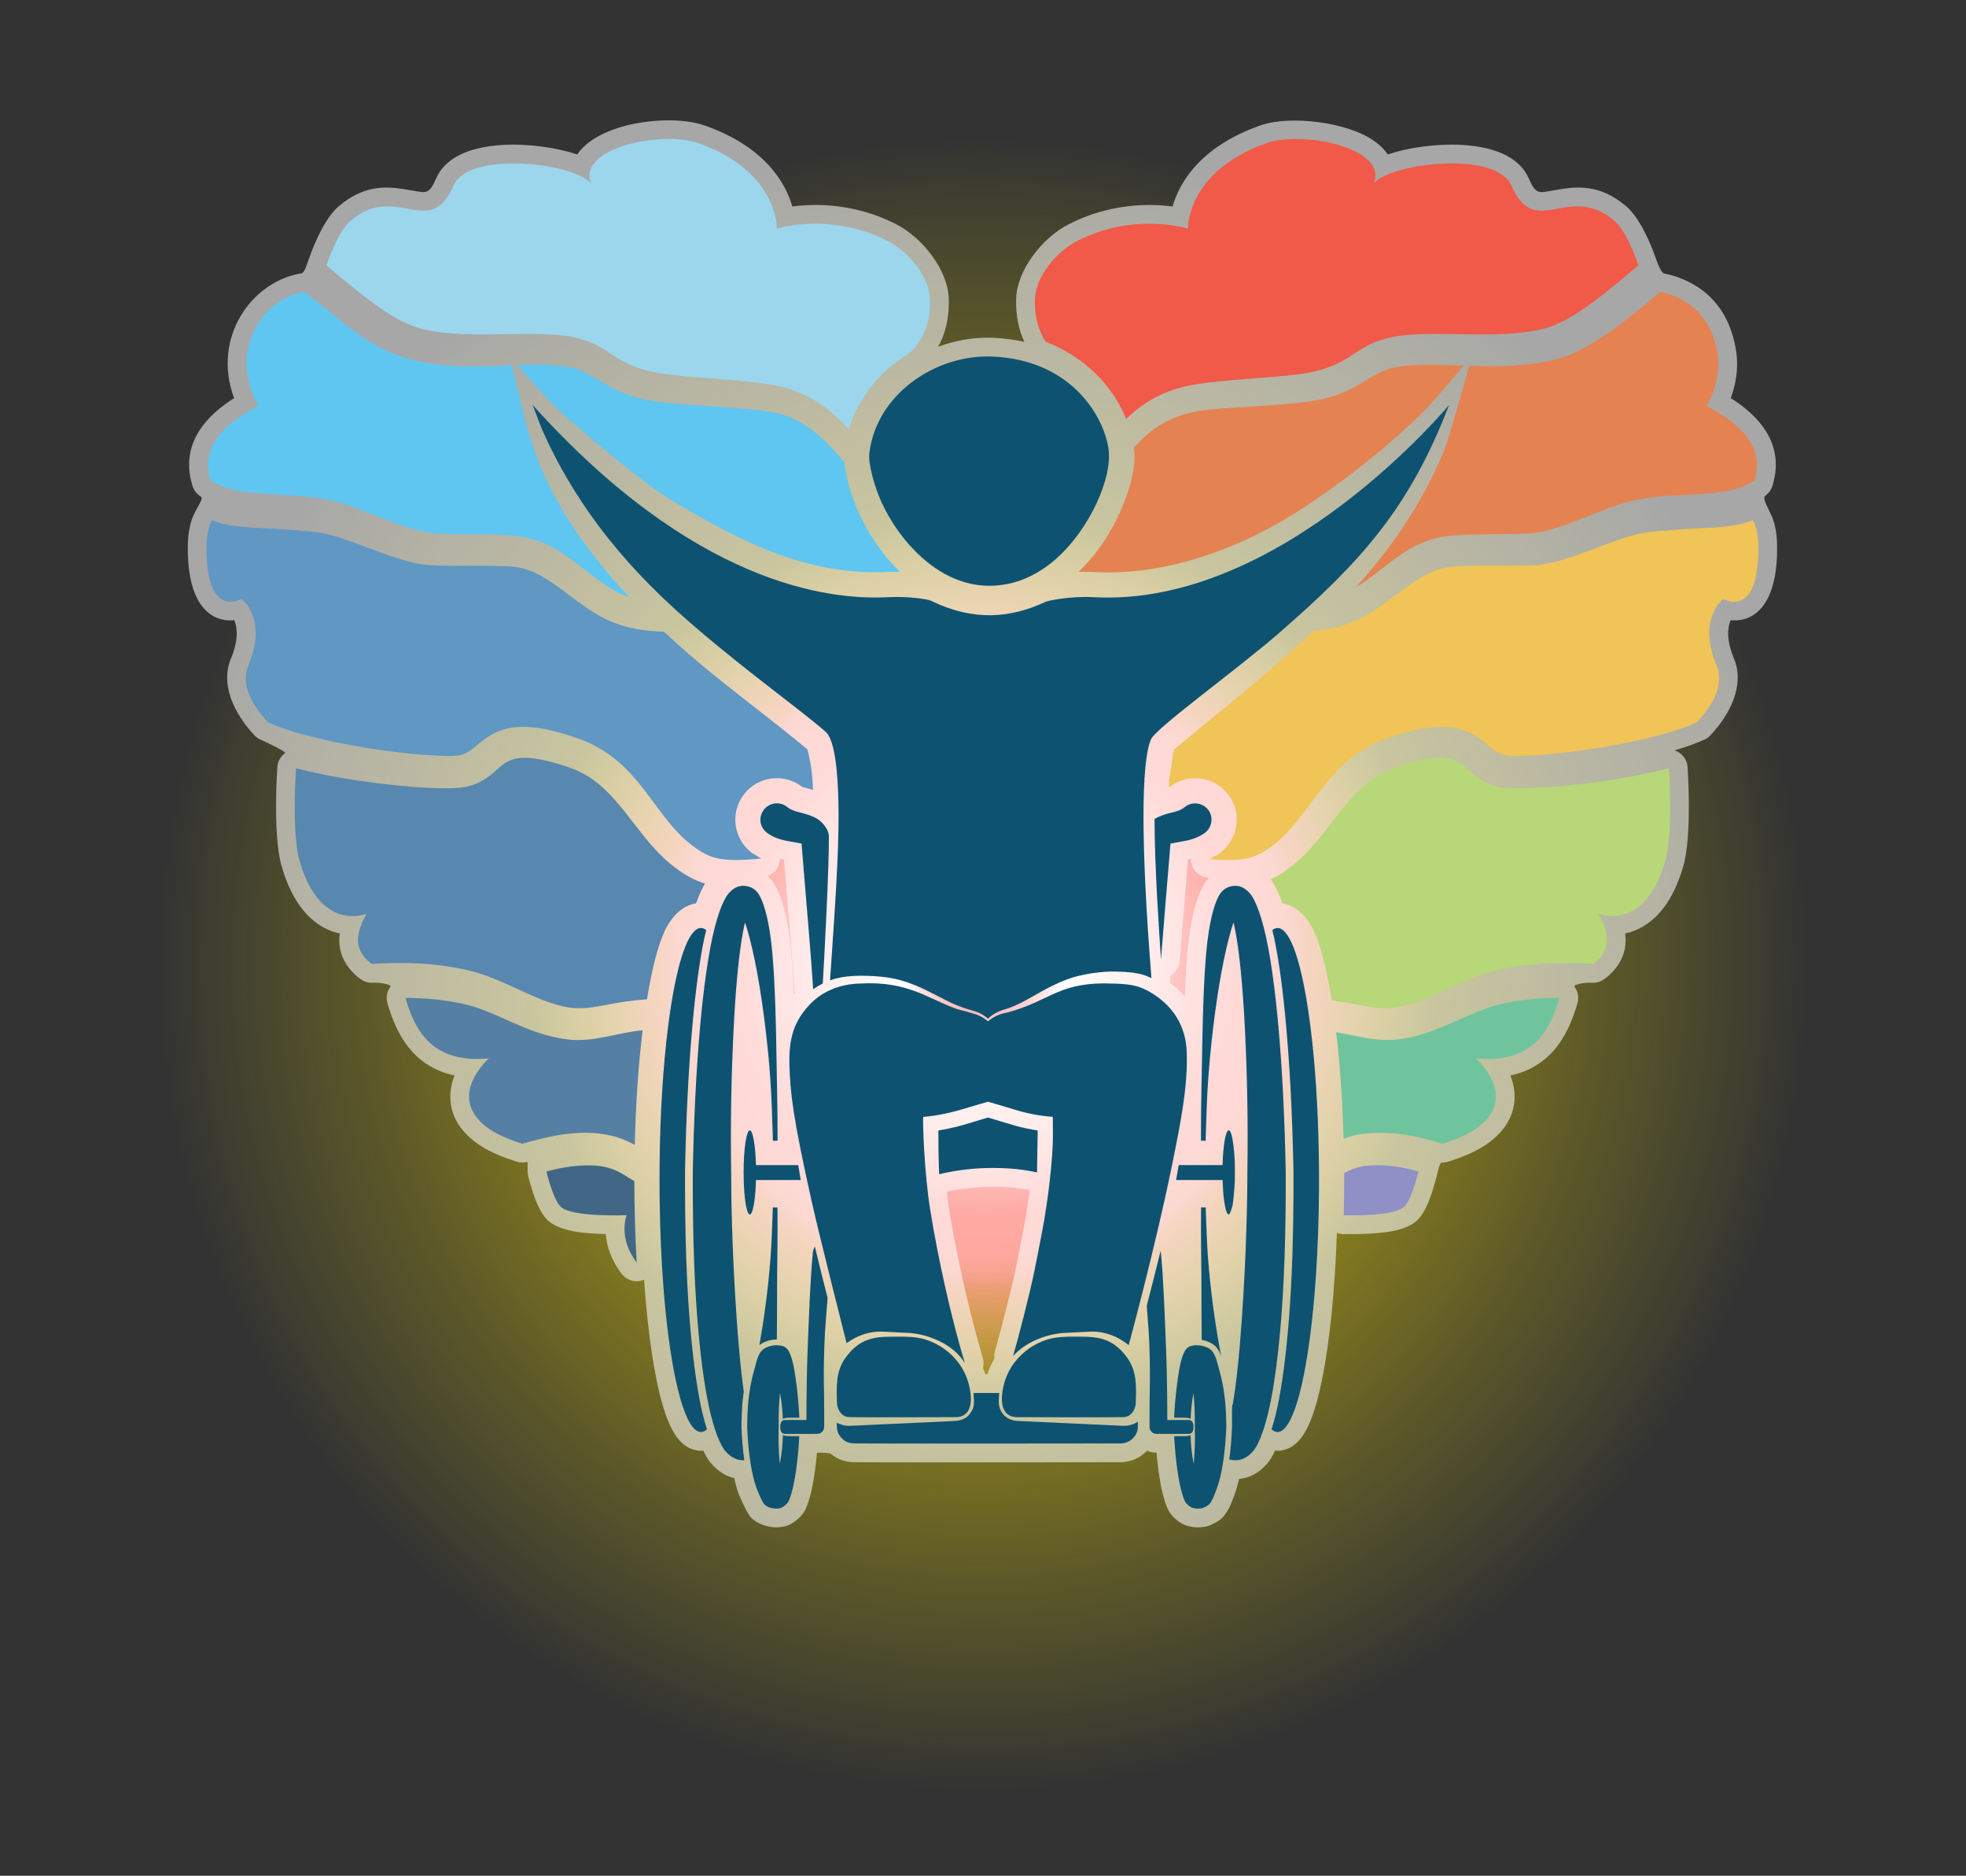
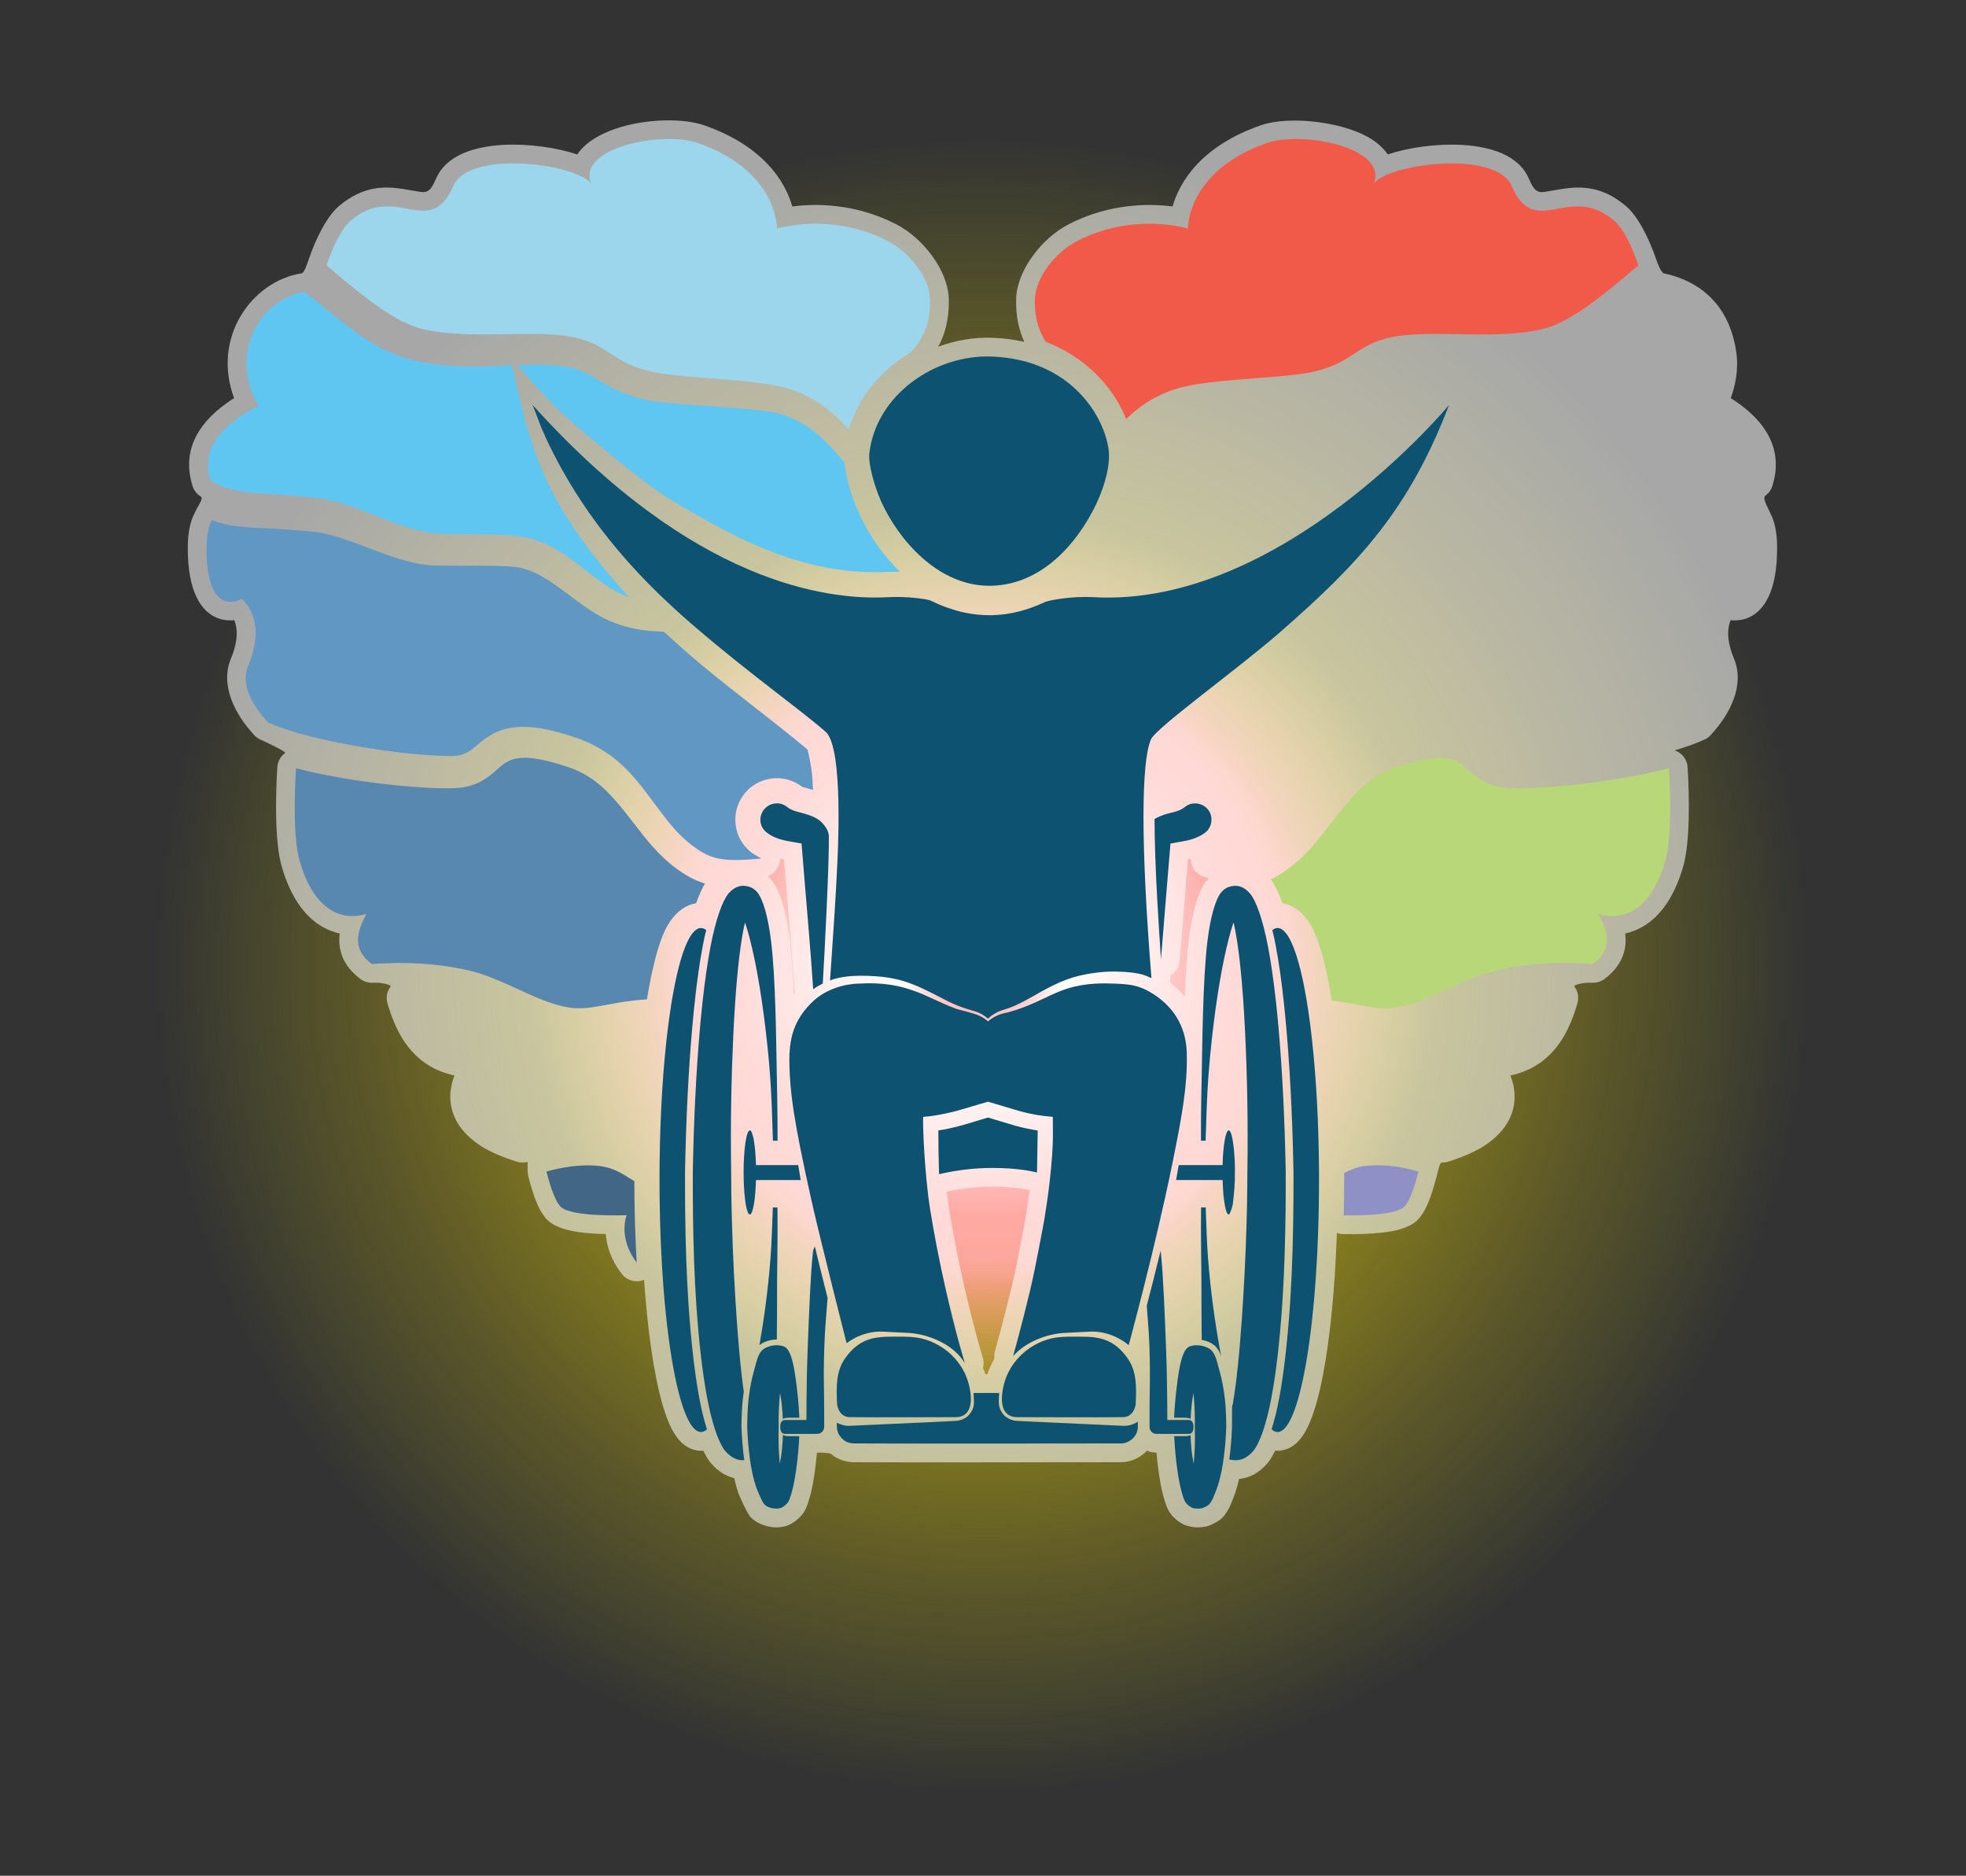
<svg xmlns="http://www.w3.org/2000/svg" xmlns:ns1="http://www.serif.com/" width="100%" height="100%" viewBox="0 0 2796 2667" version="1.1" xml:space="preserve" style="fill-rule:evenodd;clip-rule:evenodd;stroke-linejoin:round;stroke-miterlimit:2;">
  <rect x="0" y="0" width="2796" height="2667" fill="#333333" stroke="none" />
  <circle cx="1380.55" cy="1471.42" r="1460.31" style="fill:url(#_Radial1);" />
  <path id="white-back" d="M2050.41,1652.92c-2.787,-0.129 -5.2,11.562 -7.204,19.446c-4.021,15.8 -9.508,33.321 -15.571,45.375c-4.045,8.05 -8.687,14.241 -13.083,18.229l-0.004,0.004c-6.5,5.896 -18.308,11.362 -33.288,14.296c-22.991,4.504 -55.433,4.729 -70.65,4.466c-3.225,-0.058 -6.379,-0.695 -9.32,-1.862c-0.734,21.35 -1.784,42.008 -3.109,61.808c-0.55,8.188 -1.15,16.23 -1.791,24.125l-1.034,12.1l-1.137,12.175l-1.1,10.821l-1.3,11.767l-1.204,10.162l-1.45,11.242l-1.388,10.021l-1.954,12.958l-2.079,12.584l-2.054,11.304l-2.375,11.854l-2.275,10.312c-0.042,0.192 -0.088,0.38 -0.134,0.571l-2.379,9.734c-0.054,0.233 -0.117,0.466 -0.179,0.695l-2.521,9.242c-0.067,0.242 -0.137,0.483 -0.208,0.725l-2.313,7.617c-0.091,0.3 -0.187,0.6 -0.291,0.9l-2.713,7.912c-0.125,0.375 -0.262,0.746 -0.408,1.113l-2.713,6.9c-0.158,0.408 -0.329,0.816 -0.512,1.216l-2.538,5.63c-0.258,0.575 -0.541,1.141 -0.837,1.695l-3.309,6.125c-0.433,0.805 -0.908,1.588 -1.42,2.342l-3.3,4.85c-0.68,0.996 -1.421,1.946 -2.23,2.842l-3.195,3.55c-1.042,1.162 -2.184,2.225 -3.413,3.187l-2.908,2.271c-1.363,1.063 -2.813,1.983 -4.338,2.754l0.021,-0.008l-0.025,0.008c-3.096,1.579 -4.333,2.117 -6.342,2.829c-1.85,0.654 -4.012,1.117 -5.708,1.442c-1.471,0.283 -2.971,0.446 -4.467,0.5c-1.625,0.063 -4.079,-0.008 -5.279,-0.125c-3.704,7.879 -7.358,13.842 -10.712,17.779l-0.004,0.004c-12.905,15.15 -27.284,21.28 -40.513,22.38l-0.458,2.054l-1.896,7.479c-0.088,0.341 -0.179,0.679 -0.279,1.017l-1.967,6.625c-2.492,7.937 -7.954,20.833 -7.954,20.833c-0.329,0.775 -0.696,1.533 -1.1,2.275l-2.467,4.537c-0.329,0.613 -0.687,1.213 -1.066,1.788l0.012,-0.008l-0.017,0.008l-0.875,1.283l-1.404,1.734l0.479,-0.25c-1.3,1.845 -2.612,3.454 -3.9,4.841l-0.591,0.609l0.021,-0.009l-0.021,0.009c-0.8,0.812 -1.65,1.57 -2.534,2.27l0.246,-0.091c-6.55,5.537 -17.237,9.625 -17.237,9.625c-0.846,0.304 -1.704,0.562 -2.575,0.775l0.046,-0.009l-0.046,0.009l-1.259,0.279l0.18,-0.021c-3.396,0.729 -9.688,1.133 -9.688,1.133l0.942,-0.016l-3.363,0.116c-0.775,0.03 -1.55,0.021 -2.321,-0.016c-5.02,-0.263 -12.908,-1.804 -17.204,-3.8c-0.958,-0.446 -1.887,-0.946 -2.787,-1.504l-4.229,-2.613c-1.384,-0.858 -2.684,-1.837 -3.888,-2.929l-3.246,-2.946c-1.083,-0.979 -2.083,-2.046 -2.987,-3.187l-1.683,-2.125c-1.042,-1.313 -1.959,-2.721 -2.738,-4.209l-1.679,-3.208c-0.542,-1.038 -1.013,-2.104 -1.417,-3.2l-2,-5.463c-0.221,-0.608 -0.421,-1.22 -0.596,-1.841l-2.087,-7.304c-0.088,-0.309 -0.171,-0.617 -0.25,-0.925l-1.754,-7.109c-0.079,-0.312 -0.15,-0.629 -0.217,-0.946l-1.183,-5.662c-1.163,-5.908 -2.292,-12.767 -3.321,-20.171l-1.588,-12.604l-1.066,-10.1l-0.384,-4.4l-0.116,-0l0.041,-0c0,-0 -2.591,-0.071 -3.875,-0.233c-1.516,-0.196 -3.658,-0.488 -5.225,-0.938c-1.454,-0.417 -4.183,-1.758 -4.183,-1.758c-9.537,10.221 -23.146,16.529 -37.533,16.546c-68.925,0.075 -333.496,0.408 -379.63,-0.005c-11.495,-0.1 -23.779,-4.312 -32.4,-11.816c-1.845,-1.609 -14.337,-1.796 -19.475,-1.796l-0.479,-0c-1.958,22.037 -5.208,43.662 -8.4,56.562c-2.333,9.43 -5.92,21.013 -9.475,27.017c-4.546,7.671 -13.658,15.342 -21.233,18.863c-1.454,0.679 -2.892,1.25 -4.283,1.716c-0.43,0.142 -0.859,0.275 -1.296,0.396l0.029,-0.004l-0.029,0.004l-1.504,0.375l0.133,-0.017c-1.371,0.317 -9.188,1.43 -10.871,1.392l-3.783,-0.112c-8.684,-0.542 -24.296,-4.363 -33.784,-14.58c-5.325,-5.737 -16.97,-33.045 -16.97,-33.045c-0.217,-0.575 -0.417,-1.155 -0.596,-1.742l-2.654,-8.717c-0.121,-0.391 -0.234,-0.791 -0.334,-1.191l-1.833,-7.196l-0.771,-3.509c-11.054,-2.525 -22.55,-8.879 -33.067,-21.225c-0.016,-0.02 -0.033,-0.041 -0.05,-0.058c-0.866,-1.025 -1.75,-2.142 -2.512,-3.192c-2.658,-3.604 -5.467,-8.458 -8.296,-14.516c-1.15,0.104 -2.296,0.162 -3.442,0.154c-1.191,-0.008 -2.47,-0.021 -3.683,-0.208c-1.808,-0.28 -4.883,-0.792 -7.15,-1.471c-2.225,-0.671 -6.45,-2.621 -6.45,-2.621l-4.317,-2.625l-3.175,-2.363c-1.329,-0.991 -2.566,-2.104 -3.691,-3.325l-3.154,-3.429c-0.817,-0.887 -1.575,-1.833 -2.267,-2.825l-3.175,-4.558c-0.479,-0.688 -0.925,-1.4 -1.338,-2.129l-2.562,-4.534c-0.296,-0.525 -0.571,-1.054 -0.829,-1.595l-2.75,-5.73c-0.204,-0.429 -0.4,-0.862 -0.579,-1.304l-2.509,-6.033c-0.158,-0.383 -0.308,-0.771 -0.45,-1.163l-2.708,-7.495c-0.117,-0.325 -0.229,-0.655 -0.333,-0.984l-2.613,-8.229c-0.087,-0.271 -0.171,-0.546 -0.25,-0.821l-2.479,-8.771c-0.063,-0.216 -0.121,-0.437 -0.175,-0.662l-2.233,-8.75c-0.055,-0.204 -0.105,-0.413 -0.155,-0.621l-2.4,-10.462c-0.045,-0.188 -0.083,-0.371 -0.125,-0.559l-2.304,-11.121l-1.254,-6.541l-1.546,-8.542l-1.487,-8.787l-1.529,-9.713l-1.325,-9.017l-1.446,-10.55l-1.217,-9.533l-1.304,-11.042l-1.117,-10.083l-1.154,-11.371l-1.017,-10.746l-0.991,-11.491l-0.925,-11.638l-0.696,-9.75c-0.367,0.159 -0.738,0.309 -1.108,0.45c-10.955,4.113 -23.313,0.613 -30.484,-8.633c-16.021,-20.663 -21.683,-40.633 -22.896,-56.779c-12.658,-0.296 -27.341,-1.096 -40.195,-2.984c-18.605,-2.733 -33.896,-8.858 -41.421,-15.683c-0.004,0 -0.004,0 -0.004,-0.004c-4.396,-3.988 -9.042,-10.179 -13.088,-18.229c-6.058,-12.054 -11.55,-29.575 -15.567,-45.375c-1.987,-7.809 0.184,-20.788 -1.52,-20.329c-4.909,1.316 -10.092,1.204 -14.938,-0.325c-16.833,-5.305 -36.954,-13.167 -51.442,-22.692l-0.004,-0c-29.112,-19.142 -39.796,-40.846 -42.354,-60.513c-1.804,-13.912 0.696,-27.366 5.4,-39.35c-13.879,-2.95 -25.75,-7.791 -36.008,-13.97c-31.454,-18.938 -48.625,-51.48 -59.384,-88.871c-2.316,-8.046 -0.725,-16.709 4.296,-23.404c2.134,-2.842 -13.933,-6.355 -24.791,-5.621c-6.384,0.429 -12.713,-1.45 -17.825,-5.292c-18.384,-13.8 -26.446,-28.908 -29.184,-43.925c-1.237,-6.783 -1.237,-13.733 -0.254,-20.779c-7.608,-1.638 -15.675,-4.479 -23.858,-9.067c-20.838,-11.687 -44.121,-35.625 -58.767,-86.341c-10.133,-35.08 -8.658,-101.85 -6.204,-141.167c0.496,-7.967 4.533,-15.296 11,-19.975c2.346,-1.696 -22.883,-13.65 -35.063,-19.183c-3.175,-1.446 -6.037,-3.5 -8.425,-6.042c-28.241,-30.117 -49.116,-71.704 -33.495,-109.15c11.262,-26.992 9.025,-44.575 4.75,-54.563c-8.667,0.85 -18.767,-0.054 -28.655,-5.212c-16.316,-8.508 -38.279,-32.267 -37.425,-100.592c0.213,-17.104 2.884,-29.779 6.405,-39.221c0.233,-0.62 0.487,-1.229 0.762,-1.829l2.971,-6.454c4.104,-8.908 12.717,-19.896 8.225,-22.625c-5.546,-3.362 -9.675,-8.633 -11.617,-14.821c-13.987,-44.554 0.842,-88.016 59.125,-125.004c-32.066,-85.783 24.659,-166.096 95.967,-177.479c3.917,-0.625 7.792,-13.013 10.167,-19.958c9.462,-27.638 25.162,-60.571 42.762,-75.475c33.708,-28.55 63.746,-28.638 90.592,-24.584c7.346,1.113 14.366,2.6 21.079,3.579c4.912,0.717 9.521,1.788 13.771,-0.066c5.241,-2.292 8.608,-8.442 12.996,-18.484c5.845,-13.395 16.525,-24.354 31.35,-32.27c16.495,-8.813 38.945,-13.896 63.341,-15.271c36.521,-2.054 77.496,3.921 105.884,13.533c2.562,-3.746 5.625,-7.342 9.145,-10.787c11.896,-11.634 30.555,-21.467 52.363,-27.98c39.704,-11.858 89.758,-12.941 119.262,-2.604c86.455,30.292 115.509,81.913 125.213,115.363c33.042,-4.279 89.3,-4.754 147.787,25.321l0.005,-0c38.229,19.662 73.254,65.466 74.625,105.175c1.025,29.679 -5.734,52.162 -15.042,68.962c24.783,-9.233 51.258,-13.783 77.475,-12.762c16.217,0.633 31.229,2.65 45.112,5.808c-7.42,-15.863 -12.525,-36.183 -11.637,-62.004l-0,-0.004c1.375,-39.709 36.4,-85.513 74.633,-105.175c58.488,-30.075 114.746,-29.6 147.788,-25.321c9.7,-33.45 38.754,-85.071 125.212,-115.363c41.971,-14.704 124.792,-4.725 162.492,22.884c7.654,5.608 13.85,11.775 18.433,18.437c28.384,-9.583 69.275,-15.533 105.729,-13.483c24.396,1.375 46.846,6.458 63.342,15.271c14.825,7.916 25.5,18.875 31.35,32.27c4.383,10.042 7.75,16.192 12.996,18.484c4.25,1.854 8.854,0.783 13.771,0.066c6.708,-0.979 13.733,-2.466 21.075,-3.579c26.85,-4.054 56.883,-3.966 90.591,24.584c17.6,14.904 33.309,47.837 42.771,75.475c2.375,6.945 7.088,19.287 11.4,20.187c33.829,7.054 90.646,30.671 102.496,111.617c3.733,25.525 -1.662,48.912 -7.796,65.616c58.309,36.992 73.142,80.459 59.159,125.017c-1.742,5.546 -5.246,10.375 -9.98,13.75c-4.45,3.171 2.596,15.042 6.584,23.7l2.971,6.454c0.275,0.6 0.529,1.209 0.758,1.829c3.525,9.442 6.196,22.117 6.404,39.221c0.854,68.325 -21.108,92.084 -37.425,100.592c-9.887,5.158 -19.987,6.062 -28.654,5.212c-4.271,9.988 -6.513,27.571 4.75,54.563c15.625,37.446 -5.25,79.033 -33.492,109.15c-2.387,2.542 -5.25,4.596 -8.425,6.037c-12.175,5.538 -26.708,10.659 -42.687,15.363c2.704,0.846 5.279,2.129 7.625,3.825c6.471,4.679 10.508,12.008 11.004,19.975c2.45,39.317 3.925,106.087 -6.208,141.167c-14.65,50.716 -37.93,74.654 -58.767,86.341c-8.183,4.588 -16.25,7.429 -23.858,9.067c0.979,7.046 0.983,13.996 -0.255,20.779c-2.737,15.017 -10.804,30.125 -29.183,43.925c-5.117,3.842 -11.442,5.721 -17.825,5.292c-10.858,-0.734 -26.925,2.779 -24.796,5.621c5.025,6.695 6.617,15.358 4.3,23.404c-10.758,37.391 -27.929,69.933 -59.383,88.871c-10.258,6.179 -22.133,11.02 -36.013,13.97c4.705,11.984 7.209,25.438 5.4,39.35c-2.554,19.667 -13.237,41.371 -42.354,60.513c-14.487,9.525 -34.612,17.387 -51.441,22.692c-2.596,0.816 -5.3,1.233 -8.025,1.233l-1.23,-0.025Zm-405.729,412.5l0.075,-0l-0.075,-0Zm-180.262,-373.275c-9.017,-1.842 -26.117,-4.817 -52.446,-4.817c-21.679,0 -43.542,2.3 -65.583,7.109c0.833,7.537 1.775,14.683 2.816,21.116c12.475,77.075 29.271,146.217 41.342,189.967l7.275,25.358c1.362,4.746 1.35,9.596 0.171,14.092c1.25,2.9 2.391,5.887 3.425,8.962l2.762,0c2.65,-7.946 6.071,-15.312 10.109,-22.091c-0.496,-3.609 -0.255,-7.359 0.812,-11.038c7.875,-27.096 23.667,-88.954 29.538,-117.504c1.816,-8.838 11.566,-58.063 14.054,-72.708c1.383,-8.146 3.583,-22.1 5.725,-38.446Zm229.266,-470.963l-4.17,0.842c-3.205,38.642 -10,120.825 -11.796,144.071c-0.713,9.221 -6.054,17.046 -13.634,21.271l0.088,1.1c0.233,2.908 -0.017,5.795 -0.708,8.554c8.358,6.212 15.475,12.887 21.504,19.875c1.216,-31.75 3.008,-59.496 5.766,-82.209c5.159,-42.47 15.65,-70.375 24.346,-81.55c0.004,0 0.004,-0.004 0.009,-0.008c1.404,-1.804 2.854,-3.454 4.345,-4.954l-1.291,-0.104c-11.979,-1.004 -21.809,-9.896 -24.013,-21.713c-0.321,-1.733 -0.471,-3.466 -0.446,-5.175Zm-584.345,-0.35c-0.005,1.904 -0.217,3.834 -0.65,5.75c-2.03,8.979 -8.471,16.104 -16.821,19.175c2.379,2.113 4.679,4.559 6.875,7.371c0.004,0.008 0.004,0.013 0.008,0.017c8.692,11.171 19.179,39.075 24.338,81.541c2.666,21.963 4.433,48.625 5.641,79.059l1.629,-1.804c-0.275,-1.25 -0.45,-2.525 -0.533,-3.821c-3.087,-48.579 -8.125,-103.309 -14.837,-186.104l-4.017,-0.809l-1.633,-0.375Z" style="fill:#fff;fill-opacity:0.57;" />
  <g id="heart-colour" ns1:id="heart colour">
    <path d="M905.504,1795.06c-27.241,-35.129 -14.308,-67.22 -14.308,-67.22c-0,-0 -77.042,3.166 -93.367,-11.642c-8.275,-7.504 -15.667,-30.554 -20.717,-50.413c22.646,-6.625 49.292,-10.037 70.309,-8.412c26.766,2.067 39.496,13.104 54.733,22.129c0.029,40.342 1.217,79.171 3.35,115.558Z" style="fill:#426786;" />
    <path d="M1911.65,1667.88c1.854,-0.975 3.721,-1.9 5.592,-2.779c8.175,-3.846 16.529,-6.608 25.212,-7.442c28.096,-2.704 52.117,1.575 74.875,8.125c-5.05,19.859 -12.441,42.909 -20.716,50.413c-13.13,11.908 -65.53,12.191 -85.542,11.846c0.4,-16.421 0.608,-33.204 0.608,-50.25c0,-3.313 -0.012,-6.617 -0.029,-9.913Z" style="fill:#8e90c6;" />
-     <path d="M902.746,1627.91c-58.021,-33.066 -128.821,-10.004 -159.946,-1.658c-14.629,-4.613 -32.204,-11.263 -44.8,-19.542c-67.854,-44.604 -2.867,-101.712 -2.867,-101.712c-77.558,6.8 -103.825,-35.096 -118.491,-86.063c26.921,-0.096 53.85,2.417 81.237,8.242c49.542,10.529 89.534,43.296 149.109,50.717c36.875,4.595 72.533,-10.134 106.908,-12.988c-5.746,47.534 -9.717,103.021 -11.15,163.004Z" style="fill:#5680a3;" />
-     <path d="M1900.25,1467.58c18.733,3.096 37.704,8.242 56.738,10.213c10.141,1.046 20.304,1.221 30.466,0.1c17.5,-1.929 34.205,-6.617 50.546,-12.617c32.975,-12.104 64.183,-30.417 98.558,-38.1c27.33,-6.112 54.321,-8.337 81.238,-8.242c-14.663,50.967 -40.933,92.863 -118.488,86.063c0,-0 64.988,57.108 -2.87,101.712c-12.596,8.279 -30.167,14.929 -44.8,19.542l-2.017,-0.638c-34.183,-10.37 -69.371,-18.295 -112.025,-13.254c-9.125,1.079 -18.033,3.371 -26.746,6.663c-1.567,-55.454 -5.308,-106.867 -10.6,-151.442Z" style="fill:#70c49d;" />
    <path d="M920.083,1420.88c-9.554,0.646 -19.108,1.608 -28.662,2.883c-16.708,2.221 -33.654,6.404 -50.646,8.617c-9.475,1.242 -18.962,1.792 -28.425,0.579c-13.771,-1.771 -26.833,-5.85 -39.638,-10.812c-34.716,-13.455 -67.641,-32.975 -103.924,-41.78c-31.138,-7.545 -61.959,-10.683 -92.75,-11.091c-15.78,-0.209 -31.546,0.316 -47.342,1.379c-29,-21.775 -20.621,-46.458 -7.513,-71.504c0,-0 -65.391,27.6 -94.929,-74.667c-9.479,-32.817 -7.504,-95.312 -5.208,-132.096c11.45,3 23.396,5.742 35.621,8.238c70.266,14.35 149.325,21.529 189.216,20.025c26.567,-1.004 41.842,-10.346 55.279,-21.396c8.78,-7.221 15.805,-16.263 29.667,-19.929c15.471,-4.092 38.013,-1.796 76.825,11.187c22.3,7.463 39.017,19.004 53.104,32.559c41.121,39.554 63.959,92.879 119.904,123.933c7.163,3.983 14.496,6.992 21.971,9.208c-4.112,6.967 -8.454,16.371 -12.662,28.063c-14.588,2.416 -31.571,12.821 -43.825,37.65c-9.796,19.862 -18.796,54.237 -26.063,98.954Z" style="fill:#5887af;" />
    <path d="M1807.36,1250.28l6.425,-3.283c55.946,-31.054 78.78,-84.379 119.905,-123.933c14.087,-13.555 30.8,-25.096 53.1,-32.559c38.816,-12.983 61.362,-15.279 76.829,-11.187c13.862,3.666 20.887,12.708 29.666,19.929c13.434,11.05 28.713,20.392 55.28,21.396c39.891,1.504 118.954,-5.675 189.216,-20.025c12.221,-2.496 24.175,-5.238 35.625,-8.238c2.292,36.784 4.267,99.279 -5.212,132.096c-29.538,102.267 -94.93,74.667 -94.93,74.667c13.109,25.046 21.488,49.729 -7.512,71.504c-15.796,-1.063 -31.567,-1.588 -47.342,-1.379c-30.795,0.408 -61.616,3.546 -92.754,11.091c-36.283,8.805 -69.204,28.325 -103.916,41.78c-12.805,4.962 -25.875,9.041 -39.642,10.812c-9.458,1.213 -18.95,0.663 -28.425,-0.579c-16.992,-2.213 -33.938,-6.396 -50.646,-8.617c-2.996,-0.4 -5.992,-0.771 -8.983,-1.1c-7.321,-45.587 -16.429,-80.616 -26.359,-100.737c-12.254,-24.829 -29.237,-35.234 -43.825,-37.65c-5.55,-15.425 -11.337,-26.85 -16.5,-33.988Z" style="fill:#b7d779;" />
-     <path d="M1867.78,897.175c7.221,-0.596 14.417,-1.471 21.592,-2.796c12.821,-2.379 25.55,-6.025 38.154,-11.566c33.817,-14.871 60.225,-41.417 91.167,-60.292c10.871,-6.633 22.425,-12.133 35.479,-15.142c8.208,-1.887 21.429,-2.466 36.362,-2.779c34.959,-0.737 78.163,0.708 97.725,-1.408c11.146,-1.204 23.525,-4.113 36.588,-8.042c40.154,-12.083 87.825,-35.429 122.108,-38.85c68.317,-6.829 97.963,-4.375 125.967,-10.608c6.612,-1.479 13.158,-3.388 20.042,-6.021l2.97,6.45c2.713,7.262 4.559,17.05 4.721,30.212c1.275,101.846 -46.212,77.3 -49.796,75.292l1.209,-0.971c-0,0 0.004,0 0.004,-0.004l-0.008,0.008l-1.425,0.855l0.22,0.112c-7.604,6.242 -34.704,34.567 -9.475,95.025c11.688,28.021 -7.195,58.071 -28.329,80.604c-22.204,10.096 -52.775,18.588 -85.379,25.763c-65.917,14.512 -140.179,22.65 -177.737,21.808c-17.784,-0.4 -25.98,-8.7 -34.892,-16.146c-11.075,-9.258 -22.688,-18.021 -40.396,-22.416c-20.55,-5.1 -50.746,-4.446 -101.842,13.52c-28.833,10.138 -50.395,25.375 -68.433,43.263c-20.742,20.558 -36.604,44.7 -54.467,67.746c-15.05,19.421 -31.612,38.083 -55.545,51.825c-11.78,6.754 -24.371,9.3 -37.317,9.975c-12.025,0.625 -24.313,-0.088 -36.671,-1.125c4.788,-2.325 9.429,-5.025 13.888,-8.092c0.52,-0.358 1.033,-0.733 1.533,-1.121c25.817,-19.879 30.637,-56.979 10.754,-82.796c-19.879,-25.82 -56.983,-30.637 -82.796,-10.758l-0.212,0.171l-1.313,0.354l0.617,-10.996c0.2,-2.996 6.588,-42.062 6.588,-42.062l0.112,-0.279c65.754,-54.842 134.992,-108.659 198.233,-168.713Z" style="fill:#f0c456;" />
    <path d="M343.804,851.513l-1.408,-0.846l-0.021,-0.017c-0.879,-0.558 -0.771,-0.575 0,0.004l0.021,0.013l1.187,0.958c-3.587,2.008 -51.07,26.554 -49.8,-75.292c0.167,-13.162 2.013,-22.95 4.721,-30.212l2.971,-6.45c6.888,2.633 13.433,4.542 20.046,6.021c28.004,6.233 57.646,3.779 125.962,10.608c34.284,3.421 81.955,26.767 122.113,38.85c13.062,3.929 25.441,6.838 36.583,8.042c19.571,2.116 62.771,0.671 97.729,1.408c14.934,0.313 28.159,0.892 36.363,2.779c13.054,3.009 24.604,8.509 35.479,15.142c30.938,18.875 57.346,45.421 91.167,60.292c12.604,5.541 25.329,9.187 38.158,11.566c12.962,2.4 26.021,3.308 39.108,3.792c21.092,19.721 44.592,40.2 70.767,61.329c15.871,12.812 31.7,25.275 47.329,37.525c29.842,23.387 58.946,45.95 86.121,68.604c1.133,4.513 5.483,22.671 6.692,38.059c0.479,6.129 0.85,12.616 1.12,19.433l-1.779,-0.542c-3.766,-1.108 -11.708,-3.25 -13.429,-3.708l-0.204,-0.171c-25.821,-19.879 -62.921,-15.062 -82.8,10.758c-19.879,25.817 -15.058,62.917 10.754,82.796c0.5,0.388 1.013,0.763 1.534,1.121l12.358,7.329c-15.238,1.4 -30.446,2.654 -45.25,1.888c-12.95,-0.675 -25.542,-3.221 -37.313,-9.975c-23.941,-13.742 -40.5,-32.404 -55.55,-51.825c-17.862,-23.046 -33.721,-47.188 -54.466,-67.746c-18.042,-17.888 -39.6,-33.125 -68.434,-43.263c-51.096,-17.966 -81.291,-18.62 -101.841,-13.521c-17.709,4.396 -29.325,13.159 -40.4,22.417c-8.913,7.446 -17.109,15.746 -34.888,16.146c-37.558,0.842 -111.821,-7.296 -177.737,-21.808c-32.609,-7.175 -63.171,-15.667 -85.38,-25.763c-21.133,-22.533 -40.02,-52.583 -28.329,-80.604c25.225,-60.458 -1.871,-88.783 -9.475,-95.025l0.221,-0.112Z" style="fill:#6097c3;" />
-     <path d="M2089.38,520.058c59.484,2.838 112.634,-2.866 142.713,-15.458c37.483,-15.696 76.479,-44.858 129.216,-89.662c27.005,5.629 72.071,24.737 81.53,89.345c5.791,39.588 -15.955,72.734 -15.955,72.734c60.488,31.162 80.571,66.816 68.259,106.037c-42.309,30.146 -124.592,11.996 -190.163,33.492c-39.987,13.112 -87.65,36.917 -121.992,41.004c-32.425,3.858 -108.354,-0.383 -138.987,7.092c-47.325,11.546 -74.967,45.254 -115.463,70.316c49.93,-55.729 93.146,-117.795 123.734,-190.791c8.058,-19.234 28.754,-93.621 37.108,-124.109Zm-476.9,116.1c10.763,-8.379 35.05,-47.116 108.546,-53.879c48.142,-4.429 112.804,-6.417 147.621,-12.446c55.212,-9.521 69.362,-30.479 101.171,-43.316c32.362,-13.063 98.55,-6.03 111.9,-6.725c-15.059,17.25 -29.809,36.137 -48.43,56.054c-36.758,39.304 -114.9,106.146 -195.1,155.971c-78.954,49.05 -181.57,86.987 -280.841,81.533c-8.138,-0.446 -16.021,-0.483 -23.659,-0.179c53.221,-49.146 86.321,-136.934 78.792,-177.013Z" style="fill:#e58252;" />
    <path d="M895.038,849.175c-32.738,-10.125 -65.442,-43.588 -96.488,-63.421c-21.792,-13.925 -41.983,-22.733 -79.15,-25.008c-35.258,-2.154 -86.533,0.133 -107.938,-3.196c-52.241,-8.125 -107.541,-42.992 -158.808,-49.371c-75.579,-9.4 -114.208,-1.362 -153.35,-25.125c-12.312,-39.221 7.771,-74.875 68.258,-106.037c-43.183,-75.421 3.217,-152.125 65.575,-162.08c95.584,74.788 121.351,115.709 294.951,104.334c6.279,27.033 20.945,89.475 23.904,96.179c6.854,15.583 21.841,104.308 143.045,233.725Zm-159.445,-330.137c17.366,-0.513 65.112,-2.551 89.037,7.479c31.629,13.258 46.071,33.154 101.167,43.316c36.641,6.755 143.637,8.688 181.2,18.034c46.566,11.591 77.792,50.858 93.846,69.52c6.204,54.101 35.783,113.992 79.15,155.638c-5.23,0.104 -10.4,-0.15 -15.5,0.1c-112.905,5.5 -205.48,-38.617 -314.642,-105.129c-32.488,-19.792 -110.254,-84.321 -147.688,-117.833c-20.095,-17.992 -50.708,-52.721 -66.57,-71.125Z" style="fill:#5ec6f1;" />
    <path d="M1207.11,610.246c-11.196,-12.163 -22.959,-23.417 -36.363,-33.033c-15.392,-11.042 -32.896,-19.95 -53.979,-25.788c-10.579,-2.929 -23.892,-5.262 -38.725,-7.183c-47.158,-6.113 -110.846,-7.942 -144.992,-14.421c-50.941,-9.7 -63.146,-30.55 -92.462,-42.721c-13.121,-5.446 -29.034,-9.596 -51.234,-11.154c-42.862,-3.004 -89.095,1.092 -134.333,-1.079c-17.879,-0.859 -35.587,-2.771 -52.812,-6.717c-24.005,-5.504 -48.209,-20.175 -72.613,-38.062c-21.837,-16.009 -43.692,-34.521 -65.25,-52.825c7.921,-23.138 20.029,-51.275 34.758,-63.755c64.45,-54.583 111.755,28.392 145.65,-49.241c22.33,-51.138 172.017,-32.096 195.892,-3.613c-20.367,-50.546 101.288,-75.075 152.158,-57.25c114.134,39.988 112.13,121.675 112.13,121.675c-0,0 76.3,-24.2 157.491,17.55c30.234,15.55 59.071,50.954 60.154,82.354c1.425,41.284 -15.675,65.084 -29.737,77.505c-41.358,25.066 -72.233,63.295 -85.733,107.758Z" style="fill:#9cd6ed;" />
    <path d="M1487.24,485.908c-9.096,-13.783 -16.325,-33.491 -15.38,-60.925c1.088,-31.4 29.925,-66.804 60.163,-82.354c81.187,-41.75 157.487,-17.55 157.487,-17.55c0,0 -2.004,-81.687 112.13,-121.675c50.866,-17.825 172.525,6.704 152.154,57.25c23.883,-28.483 173.562,-47.525 195.896,3.613c33.895,77.633 81.195,-5.342 145.645,49.241c14.734,12.48 26.846,40.617 34.763,63.755c-21.558,18.304 -43.417,36.816 -65.254,52.825c-24.4,17.887 -48.604,32.558 -72.609,38.062c-17.225,3.946 -34.933,5.858 -52.808,6.717c-45.246,2.171 -91.479,-1.925 -134.337,1.079c-22.2,1.558 -38.117,5.708 -51.234,11.154c-29.316,12.171 -41.521,33.021 -92.462,42.721c-34.146,6.479 -97.838,8.308 -144.988,14.421c-14.833,1.921 -28.15,4.254 -38.733,7.183c-21.079,5.838 -38.583,14.746 -53.975,25.788c-7.863,5.641 -15.158,11.845 -22.108,18.474c-19.784,-49.25 -61.342,-89.308 -114.35,-109.779Z" style="fill:#f15948;" />
  </g>
  <path id="disabled" d="M1065.4,1982.96l1.263,-8.475l1.133,-6.338l1.966,-9.258l1.976,-7.763l3.154,-11.721c0.833,-3.104 1.629,-5.875 2.495,-8.295c1.626,-4.571 3.58,-8.134 5.996,-10.73c3.25,-3.495 9.405,-6.279 15.855,-7.262c1.824,-0.279 3.658,-0.408 5.429,-0.4l3.429,0.175l4.458,0.821l2.833,1.041l0.659,0.338c1.787,0.992 3.921,2.962 5.766,6.229c2.334,4.138 4.775,11.313 6.65,20.217c1.592,7.546 3.65,21.05 5.35,36.258l1.296,12.75l0.834,10.121l0.641,10.125l0.225,4.954l-11.675,-0.029c-3.808,0.029 -7.891,-0.113 -11.429,1.517l-0.396,0.216c-0.466,-11.675 -1.6,-23.679 -3.5,-33.983l-0.521,-2.683c-1.366,13.983 -2.216,30.241 -1.895,47.616c0.004,0.138 -0,0.275 -0.009,0.413c-0.587,18.071 0.034,34.95 1.296,49.341c0.088,0.975 0.175,1.942 0.263,2.892l0.633,-2.979c2.262,-11.008 3.479,-24.538 3.862,-37.683c2.521,1.404 6.305,1.666 11.696,1.666l11.575,-0.025c-1.166,26.7 -5.15,57.421 -9.141,73.542c-1.7,6.871 -3.938,15.446 -6.53,19.825c-2.02,3.404 -6.162,6.7 -9.525,8.262c-0.52,0.242 -1.033,0.446 -1.529,0.613l-0.171,0.05c-0.991,0.229 -3.508,0.592 -4.22,0.712l-2.759,-0.066c-4.012,-0.25 -11.491,-1.375 -15.879,-6.1c-3.871,-4.171 -11.592,-24.4 -11.592,-24.4l-2.658,-8.717l-1.829,-7.196l-1.667,-7.796l-1.458,-8.133l-1.188,-7.804c-1.95,-13.846 -3.295,-29.446 -3.925,-45.954l0.225,-12.538l0.505,-11.912l0.641,-8.934l0.734,-7.175l0.658,-5.346Zm607.625,-6.941c0.537,-4.759 1.117,-9.334 1.704,-13.584c1.188,-8.687 2.408,-16.033 3.433,-20.895c1.259,-5.959 2.763,-11.138 4.334,-15.15c0.762,-1.992 1.546,-3.696 2.316,-5.067c1.1,-1.942 2.3,-3.429 3.471,-4.517c0.792,-0.75 1.571,-1.312 2.296,-1.712c1.679,-0.934 3.917,-1.625 6.454,-2.013c1.017,-0.158 2.079,-0.262 3.179,-0.325l5.959,0.2l3.008,0.488c5.783,1.179 11.113,3.766 14.063,6.937c2.045,2.205 3.762,5.092 5.22,8.696l0.78,2.034c1.841,5.162 3.379,11.912 5.641,20.016c2.988,10.688 5.575,23.954 7.213,38.967c1.291,11.854 1.775,24.825 1.896,38.383c0.008,0.125 -0,0.258 -0.005,0.388c-0.583,15.25 -1.775,29.72 -3.483,42.754l-1.4,9.641l-1.554,8.821l-1.729,8.188l-1.9,7.479l-1.842,6.217c-2.196,7 -7.042,18.362 -7.042,18.362l-2.462,4.538l-1.246,1.929c-0.554,0.787 -1.108,1.479 -1.658,2.071l-0.529,0.541c-3.392,2.867 -8.992,4.871 -8.992,4.871l-0.263,0.067c-1.433,0.308 -4.083,0.537 -4.083,0.537l-3.362,0.117c-2.125,-0.108 -5.513,-0.5 -7.325,-1.342l-4.23,-2.616l-3.25,-2.946l-1.683,-2.121l-1.675,-3.208l-2,-5.463l-2.087,-7.304l-1.759,-7.108l-1.121,-5.355c-1.079,-5.466 -2.12,-11.82 -3.066,-18.675l-1.55,-12.279l-1,-9.55l-0.85,-9.8c-0.396,-5.129 -0.713,-10.237 -0.925,-15.204l11.958,0.025c5.121,0 8.796,-0.242 11.317,-1.466c0.387,13.083 1.604,26.533 3.854,37.483c0.208,1.004 0.417,1.996 0.633,2.979l0.263,-2.892c1.266,-14.391 1.883,-31.271 1.291,-49.341l0.063,-6.675l-0.121,-11.017l-0.392,-10.604l-0.583,-9.542l-0.867,-10.192c-2.2,10.809 -3.495,23.817 -4.016,36.463c-2.521,-1.283 -6.229,-1.529 -11.442,-1.529l-12.071,0.029c0.142,-3.692 0.35,-7.483 0.604,-11.325l0.763,-9.917l1.117,-11.821l0.733,-6.666Zm84.333,-716.571l4.267,0.492l3.508,1.058c4.259,1.642 8.575,4.692 12.659,9.529c8.533,10.1 18.12,36.5 25.616,75.754c4.029,21.109 7.659,46.238 10.838,74.596l1.112,10.234l1.063,10.35l1.025,10.579l0.987,10.879c5.196,59.033 8.679,128.279 10.079,202.3l0.025,19.725l-0.037,12.942l-0.075,12.312l-0.108,11.583c-0.471,43.05 -1.742,83.855 -4.013,121.188l-0.883,13.762c-3.504,50.725 -8.588,94.534 -14.788,128.184c-7.466,40.529 -17.45,67.796 -26.291,78.179c-8.505,9.983 -17.834,13.579 -26.196,13.146c-2.546,-0.138 -5.217,-0.463 -7.913,-1.155c1.921,-13.895 3.259,-29.462 3.888,-45.916c0.008,-0.254 0.012,-0.508 0.008,-0.767c-0.129,-13.846 -0.167,-34.304 0.879,-30.671c5.259,-29.645 9.521,-71.162 13,-120.854c2.967,-42.416 5.571,-90.646 6.954,-142.487l0.43,-17.879l0.195,-10.475l0.163,-10.563c0.142,-9.975 0.229,-20.071 0.258,-30.254c1.092,-71.634 -0.454,-138.725 -3.216,-196.284l-1.305,-24.637l-0.533,-8.667c-3.246,-51.929 -7.892,-93.691 -13.854,-120.633c-0.242,-1.096 -0.554,-2.175 -0.921,-3.229c-8.887,26.604 -18.092,69.546 -25.55,123.891l-1.237,9.217l-2.55,20.438l-1.725,15.22c-1.788,16.346 -3.38,33.409 -4.642,51.109c-1.979,27.691 -2.888,56.9 -3.775,87.166l-0.046,3.175l-6.692,-0.083l0.042,-3.175c-0.204,-39.412 0.9,-77.008 1.45,-111.95l0.363,-20.683l0.454,-22.346l0.55,-21.417c1.187,-41.2 3.05,-76.666 6.421,-104.429c4.3,-35.4 11.666,-59.054 18.912,-68.366c3.221,-4.138 6.892,-6.671 10.621,-8.159l4.562,-1.354l4.809,-0.567l1.212,-0.008Zm-699.675,0.008l4.729,0.555l1.43,0.316c4.804,1.213 9.691,3.879 13.837,9.209c7.246,9.312 14.608,32.966 18.908,68.366c3.205,26.384 5.046,59.717 6.238,98.317l0.633,23.171l0.367,17.025l0.562,31.154l0.217,0.25l-0.212,-0.154l0.329,18.112c-0,0 1.275,60.588 1.104,92.95l0.046,3.175l-6.696,0.084l-0.042,-3.175c-0.887,-30.267 -1.8,-59.475 -3.775,-87.167c-0.371,-5.121 -1.187,-15.188 -1.187,-15.188l-0.654,-7.716l-1.025,-10.992l-1.384,-13.471c-1.433,-13.641 -3.021,-26.791 -4.666,-39.4c-7.671,-58.708 -17.4,-105.016 -26.788,-133.108c-0.371,1.054 -0.683,2.133 -0.925,3.229c-5.746,25.979 -10.275,65.742 -13.5,115.096l-1.158,19l-1.159,22.475c-2.679,56.967 -4.166,123.104 -3.087,193.65c0.025,10.029 0.112,19.966 0.246,29.796l0.216,13.554c0.096,4.716 0.192,9.433 0.288,14.154l0.342,13.733c1.404,51.059 3.979,98.567 6.904,140.421l1.525,20.471l1.225,14.942l2.062,22.562l1.809,17.15l1.97,16.396l1.384,10.188c-0.504,3.433 -0.954,6.979 -1.354,10.629c-1.321,12.1 -1.817,25.341 -1.942,39.187c-0.004,0.258 -0,0.513 0.008,0.767c0.646,16.891 2.034,32.842 4.038,47.004l-0.863,0.067c-8.362,0.433 -17.691,-3.163 -26.196,-13.146c-0.462,-0.546 -0.933,-1.138 -1.395,-1.779c-8.488,-11.513 -17.821,-38.004 -24.896,-76.4c-6.2,-33.65 -11.284,-77.459 -14.788,-128.184c-2.658,-38.558 -4.179,-81.17 -4.796,-126.395l-0.241,-24.275l-0.079,-22.05c-0.009,-6.225 -0,-12.492 0.025,-18.792c1.391,-73.454 4.833,-142.204 9.966,-200.958l0.971,-10.78c0.333,-3.508 0.671,-7.025 1.008,-10.537l1.096,-10.779l1.034,-9.563c3.22,-29.066 6.92,-54.787 11.033,-76.321c7.492,-39.254 17.079,-65.654 25.617,-75.754c3.791,-4.491 7.783,-7.446 11.75,-9.154l4.125,-1.362l3.241,-0.5l2.525,-0.055Zm363.371,721.175c-0.308,3.746 -0.462,8.03 -0.562,12.613c-0.15,6.971 2.92,14.221 7.254,18.733c4.329,4.513 10.991,7.963 18.729,8.346c28.304,1.4 127.125,5.796 150.621,6.979c7.304,0.367 15.171,-1.879 21.121,-5.929c-0,0 -0.059,4.388 -0,6.579c0.362,13.779 -11.43,24.371 -24.38,24.384c-68.879,0.075 -333.262,0.412 -379.362,-0c-5.333,-0.046 -11.113,-1.78 -15.113,-5.263c-9.075,-7.896 -9.487,-15.417 -9.266,-24.108c4.379,1.75 9.996,4.758 18.441,4.337c25.4,-1.262 122.042,-5.383 150.617,-6.979c7.921,-0.442 15.088,-4.029 18.733,-8.346c9.371,-11.079 7.234,-17.658 6.688,-31.346l36.479,0Zm213.813,25.942l0.095,-14.217c0.075,-8.637 0.196,-18.454 0.38,-29.062c0.233,-13.567 -0.18,-45.925 -1.613,-68.833c-0.558,-8.996 -1.596,-22.684 -2.829,-38.025c6.471,-24.83 13.262,-51.484 19.667,-77.93c0.17,0.767 0.3,1.559 0.387,2.371c3.433,32.338 5.633,90.596 7.479,138.684c0.588,15.329 0.942,30.166 1.175,43.733l0.217,14.721l0.212,21.05l0.084,19.962l30.125,-0.054c1.979,0 3.458,0.583 4.529,1.588c1.917,1.758 2.592,4.829 2.592,8.325c-0,5.47 -1.65,9.908 -7.121,9.908l-45.563,-0.075l-1.633,-0.138l-1.333,-0.316l-1.813,-0.788l-1.329,-0.883l-1.354,-1.304l-0.667,-0.875l-0.692,-1.196l-0.691,-1.842l-0.279,-1.633l-0.055,-8.138l0.03,-15.033Zm-487.867,-11.904l0.396,-31.375c0.233,-13.567 0.591,-28.404 1.183,-43.733c1.846,-48.088 4.042,-106.346 7.471,-138.684c0.337,-3.187 1.375,-6.016 2.871,-8.516c5.816,24.608 12.029,49.512 18.075,73.079c-1.609,19.679 -3.025,37.925 -3.721,49.021c-1.425,22.908 -1.842,55.266 -1.608,68.833c0.166,9.646 0.279,18.642 0.35,26.687l0.12,16.334l0.038,14.187l-0.017,8.384c0,5.433 -4.404,9.833 -9.837,9.833l-45.559,0.075c-1.708,-0 -3.045,-0.433 -4.075,-1.196c-2.266,-1.675 -3.045,-4.95 -3.045,-8.712c-0,-5.471 1.65,-9.913 7.12,-9.913l30.13,0.054l0.108,-24.358Zm-191.017,-574.779c10.592,-62.154 25.009,-100.409 40.879,-100.409c2.555,0 5.075,0.992 7.484,2.984c-1.725,6.812 -3.309,14.137 -4.804,21.954c-4.15,21.737 -7.884,47.721 -11.142,77.096c-1.475,13.291 -2.85,27.275 -4.125,41.871c-5.154,58.991 -8.621,127.962 -10.013,201.645l-0.016,26.117l0.154,25.521l0.1,9.196c0.529,43.341 1.871,84.358 4.237,121.808l0.642,9.742c3.529,51.171 8.675,95.362 14.925,129.304c3.254,17.671 7.067,32.937 11.129,45.554c-2.779,2.533 -5.65,3.825 -8.571,3.825c0,0 -1.062,-0.029 -1.579,-0.129c-0.637,-0.125 -1.558,-0.363 -2.237,-0.617c-0.638,-0.233 -1.263,-0.521 -1.834,-0.891c-0.833,-0.542 -2.2,-1.471 -3.17,-2.363c-1.055,-0.967 -2.192,-2.212 -3.159,-3.429c-1.054,-1.329 -2.221,-3.046 -3.175,-4.563c-0.929,-1.466 -1.766,-2.991 -2.562,-4.533c-0.888,-1.712 -1.884,-3.796 -2.746,-5.733c-0.875,-1.959 -1.725,-4 -2.508,-6.034c-0.867,-2.254 -1.855,-4.975 -2.705,-7.491c-0.887,-2.621 -1.791,-5.471 -2.616,-8.229c-0.85,-2.83 -1.692,-5.846 -2.479,-8.767c-0.78,-2.904 -1.525,-5.825 -2.234,-8.75c-0.771,-3.2 -1.637,-6.967 -2.404,-10.463c-0.783,-3.6 -2.304,-11.125 -2.304,-11.125l-1.175,-6.133l-1.496,-8.271l-1.433,-8.496l-1.479,-9.4l-1.288,-8.758l-1.404,-10.283l-1.188,-9.296l-1.275,-10.796l-1.091,-9.879l-1.134,-11.146l-0.991,-10.546l-0.975,-11.287l-0.9,-11.354c-2.867,-37.796 -4.679,-79.146 -5.209,-122.65l-0.129,-14.83l-0.037,-12.066l0.054,-14.925l0.108,-11.7c0.85,-70.471 5.063,-135.296 11.663,-188.592l2.316,-17.533l2.242,-15.05l1.654,-10.1Zm870.317,9.675c-3.454,-32.684 -7.483,-61.438 -12.013,-85.146c-1.487,-7.817 -3.079,-15.142 -4.804,-21.954c2.413,-1.992 4.929,-2.984 7.488,-2.984c15.879,0 30.308,38.313 40.904,100.575l2.504,15.625l2.225,15.613l1.567,12.146c6.116,49.721 10.158,109.404 11.346,174.287l0.283,20.567l0.062,9.775l0.025,9.721c0,4.391 -0.016,8.762 -0.045,13.108c-0.255,43.017 -1.759,84.108 -4.296,121.996c-0.542,8.058 -1.134,15.975 -1.763,23.746l-1.025,11.996l-1.121,11.954l-1.079,10.616l-1.271,11.53l-1.183,9.941l-1.417,10.988l-1.354,9.762l-1.904,12.642l-2.025,12.204l-1.979,10.883l-2.288,11.384l-2.166,9.804l-2.375,9.733l-2.525,9.242l-2.313,7.617l-2.708,7.912l-2.713,6.9l-2.541,5.633c-0,0 -2.204,4.296 -3.304,6.125c-1.009,1.675 -2.217,3.45 -3.3,4.85c-0.975,1.263 -2.18,2.584 -3.196,3.555c-0.892,0.845 -2.05,1.7 -2.909,2.27c-0.7,0.467 -1.608,0.875 -2.245,1.15c-0.509,0.221 -1.055,0.38 -1.588,0.5c-0.525,0.125 -1.216,0.196 -1.6,0.238c-0.225,0.029 -0.683,0.029 -0.683,0.029c-2.921,0 -5.796,-1.292 -8.575,-3.825c4.062,-12.617 7.875,-27.883 11.129,-45.554c6.254,-33.942 11.396,-78.133 14.925,-129.304l0.696,-10.521c2.733,-43.688 4.091,-92.208 4.391,-143.592l0.063,-25.371l-0.033,-12.9c-1.571,-83.125 -5.78,-160.254 -12.067,-223.795l-1.2,-11.671Zm-635.825,567.237c1.583,10.059 7.608,18.067 18.062,18.171c50.205,0.483 100.413,0 150.617,0c18.538,0 22.658,-15.754 21.396,-30.675c-4.213,-49.633 -43.829,-77.775 -76.654,-82.433c-12.196,-1.734 -23.009,-1.304 -35.275,-1.304c-24.992,-0 -46.792,2.475 -66.688,30.737c-12.991,18.454 -12.65,39.842 -11.458,65.504Zm424.654,0c-1.583,10.059 -7.612,18.067 -18.062,18.171c-50.205,0.483 -100.413,0 -150.621,0c-18.534,0 -22.659,-15.754 -21.392,-30.675c4.208,-49.633 43.825,-77.775 76.65,-82.433c12.196,-1.734 23.013,-1.304 35.279,-1.304c24.992,-0 46.788,2.475 66.684,30.737c12.991,18.454 12.65,39.842 11.462,65.504Zm-181.708,-557.341c-1.442,0.4 -15.9,1.812 -28.242,12.716c-3.412,-2.858 -7.083,-5.429 -11.121,-7.437c-9.066,-4.504 -31.975,-9.254 -34.991,-10.734c-0.005,-0.004 0.004,-0.016 0.004,-0.016c-40.163,-14.579 -68.7,-39.559 -136.717,-35.513c-2.075,0.125 -41.762,-0.508 -69.833,28.85c-22.271,23.284 -31.092,47.063 -29.817,87.817c1.188,37.858 4.696,72.479 31.429,192.083c11.579,51.8 49.859,202.546 49.859,202.546c15.062,-11.096 33.629,-17.604 53.716,-16.292l31.688,1.617c25.679,0.8 53.633,11.783 71.004,28.442l1.575,1.558c3.996,4.071 7.367,8.454 10.188,13.142l-7.313,-25.492c-12.258,-44.396 -29.325,-114.629 -41.996,-192.933c-8.366,-51.688 -11.083,-130.229 -9.766,-131.813c18.733,-1.112 44.72,-7.321 59.55,-11.95c16.72,-5.225 22.704,-6.587 32.55,-9.6c1.375,0.3 10.041,3.092 22.454,6.659c20.5,5.887 36.246,12.208 69.616,14.891l0.03,0c0.083,7.129 -0.013,14.171 0.104,21.254c0.696,41.271 -8.646,103.838 -12.375,125.8c-2.517,14.83 -12.388,64.671 -14.225,73.617c-5.975,29.054 -22.038,92.008 -30.046,119.579c0.925,-1.071 1.896,-2.121 2.908,-3.154c17.213,-17.525 46.108,-29.179 72.579,-30l31.692,-1.617c21.713,-1.425 41.65,6.3 57.3,19.075c0,0 37.767,-138.754 61.617,-255.995c13.483,-66.263 22.366,-112.688 20.925,-160.234c-0.888,-29.183 -12.725,-61.125 -48.65,-83.658c-19.134,-12 -32.142,-13.163 -52.817,-14.096c-80.879,-3.65 -88.862,23.042 -152.879,40.888Zm281.35,277.3l0.054,3.17l0.229,6.434c0.738,21.171 1.45,41.775 2.929,61.637c1.767,23.775 4.242,46.409 7.071,67.804c2.854,21.667 6.054,41.921 9.446,60.546l2.075,11.163l-2.667,-5.954c-1.408,-2.634 -2.979,-4.859 -4.708,-6.717c-4.171,-4.492 -11.875,-8.346 -20.142,-9.692c-0.304,-23.304 -0.341,-48.687 -0.387,-75.787c-0.058,-34.1 -1.046,-70.8 -0.538,-109.334l-0.054,-3.17l6.692,-0.1Zm-609.021,0.1l-0.054,3.17l0.05,4.438c0.383,36.917 -0.533,72.108 -0.583,104.896c-0.05,26.887 -0.088,52.087 -0.384,75.241c-2.216,-0.025 -4.491,0.125 -6.762,0.467c-6.938,1.063 -13.513,3.892 -17.992,7.408c3.138,-17.55 6.096,-36.5 8.758,-56.675c2.821,-21.395 5.296,-44.029 7.063,-67.804c1.629,-21.871 2.329,-44.637 3.158,-68.071l0.054,-3.17l6.692,0.1Zm632.971,-39.071c0.271,6.687 1.008,19.237 1.292,21.796c0.325,2.945 2.645,27.141 7.425,27.237c1.95,0.038 5.333,-12.025 5.691,-13.992c0.429,-2.337 2.7,-22.258 3.025,-35.041c0.209,-8.146 0.042,-17.455 0.009,-21.23c-0.109,-12.587 -2.763,-49.404 -8.725,-49.341c-4.367,0.046 -7.996,21.312 -8.721,49.341l-62.413,0c-1.058,6.709 -2.287,13.805 -3.671,21.23l66.088,-0Zm-680.167,17.191c-0.658,-8.345 -1.033,-17.858 -1.033,-27.958c-0,-33.012 3.979,-59.804 8.871,-59.804c4.366,-0 7.996,21.312 8.721,49.342l60.12,-0c1.009,6.708 2.192,13.804 3.521,21.229l-63.646,-0c-0.079,2.854 -0.183,5.641 -0.325,8.341l-0.587,9.121l-0.796,8.292l-0.917,6.875l-0.925,5.162l-1.72,6.559l-1.038,2.446l-0.729,1.154l-0.533,0.575l-0.396,0.291l-0.059,0.03l-0.316,0.129l-0.375,0.058l-0.304,-0.042l-0.075,-0.016l-0.305,-0.117l-0.37,-0.25l-0.296,-0.271l-0.504,-0.633l-0.788,-1.375l-1.2,-3.196l-1.112,-4.308l-1.005,-5.321l-0.9,-6.388l-0.979,-9.925Zm346.621,-106.045c0,-0 -31.721,9.57 -35.825,10.75c-12.879,3.699 -28.629,6.758 -34.854,7.666c-0.033,21.279 0.337,42.121 1.025,62.171c25.708,-6.025 51.192,-8.896 76.454,-8.896c35.65,0 55.804,4.984 62.85,6.409l0.979,-59.646c-6.2,-0.913 -20.804,-3.659 -31.821,-6.796c-8.895,-2.534 -38.808,-11.659 -38.808,-11.659Zm-230.929,-548.379c-38.013,-33.179 -106.925,-81.604 -184.583,-148.166c-68.592,-58.792 -154.342,-142.971 -213.592,-270.259c-8.471,-18.196 -10.896,-27.191 -18.671,-46.379c228.508,253.625 419.104,278.008 505.483,273.342c28.096,-1.521 56.446,2.825 60.796,4.942c61.788,30.112 114.371,24.541 162.979,1.758c4.271,-2 36.534,-8.496 68.725,-6.7c267.109,14.887 505.48,-273.342 505.48,-273.342c-57.334,149.354 -127.742,224.767 -240.621,323.279c-59.871,52.254 -176.296,135.809 -183.417,152.292c-14.012,32.454 -14.396,150.729 0.738,339.279c-6.33,-1.75 -11.534,-8.487 -51.388,-9.229c-18.787,-0.35 -47.604,3.25 -68.671,11.208c-13.687,5.167 -25.65,11.175 -37.246,17.667c-14.533,8.133 -33.525,19.904 -52.02,25.167c-12.963,3.687 -20.275,10.316 -23.075,13.004c-14.959,-12.4 -18.288,-8.679 -44.375,-19.083c-18.788,-7.496 -43.25,-23.296 -69.25,-32.25c-18.505,-6.375 -37.096,-9.625 -67.384,-9.721c-29.287,-0.096 -43.691,6.712 -43.691,6.712c2.77,-39.204 8.925,-129.916 10.137,-161.783c0.304,-7.996 9.938,-168.792 -16.354,-191.738Zm4.525,147.884c0.604,38.471 -6.071,167.596 -8.638,210.025c-4.808,2.346 -9.358,5.016 -13.658,7.958c-3.346,-52.579 -8.962,-112.346 -16.517,-206.971c-4.916,-1.15 -16.708,-2.875 -23.212,-4.312c-9.267,-2.054 -18.117,-5.117 -26.15,-11.246c-10.679,-8.15 -12.063,-22.438 -4.233,-32.596c7.825,-10.167 22.7,-12.129 32.595,-4.237c8.084,6.445 17.305,7.487 25.384,9.862c9.129,2.679 17.054,5.813 22.521,10.721c5.9,5.3 11.795,13.587 11.908,20.796Zm472.329,175.596c-2.308,-34.759 -9.15,-132.055 -9.15,-199.575c19.729,-11.246 30.85,-7.155 43.646,-17.4c9.629,-7.709 24.775,-5.93 32.6,4.237c7.829,10.158 5.65,24.942 -4.238,32.596c-4.987,3.858 -14.37,8.758 -26.145,11.246c-6.521,1.375 -21.984,4.033 -23.217,4.312c-0,0 -11.117,133.829 -13.496,164.584Zm-240.442,-857.096c113.771,4.441 159.817,86.371 165.946,132.008c3.484,25.954 -8.858,61.8 -22.175,86.979c-31.287,59.163 -82.025,106.946 -147.512,106.946c-74.329,0 -130.109,-67.354 -153.646,-119.708c-9.65,-21.467 -18.717,-53.525 -16.888,-68.834c9.984,-83.683 93.925,-140.529 174.275,-137.391Z" style="fill:#0e5271;" />
  <defs>
    <radialGradient id="_Radial1" cx="0" cy="0" r="1" gradientUnits="userSpaceOnUse" gradientTransform="matrix(890.867,1123.28,-1123.28,890.867,1397.22,1372.22)">
      <stop offset="0" style="stop-color:#f00;stop-opacity:1" />
      <stop offset="0.04" style="stop-color:#ff4545;stop-opacity:1" />
      <stop offset="0.08" style="stop-color:#fff;stop-opacity:1" />
      <stop offset="0.25" style="stop-color:#ffa9a4;stop-opacity:1" />
      <stop offset="0.29" style="stop-color:#fda89e;stop-opacity:1" />
      <stop offset="0.31" style="stop-color:#f9a58e;stop-opacity:0.98" />
      <stop offset="0.32" style="stop-color:#f3a179;stop-opacity:0.97" />
      <stop offset="0.45" style="stop-color:#fce600;stop-opacity:0.39" />
      <stop offset="0.62" style="stop-color:#fde600;stop-opacity:0.2" />
      <stop offset="0.82" style="stop-color:#feff00;stop-opacity:0" />
      <stop offset="1" style="stop-color:#fee600;stop-opacity:0" />
    </radialGradient>
  </defs>
</svg>